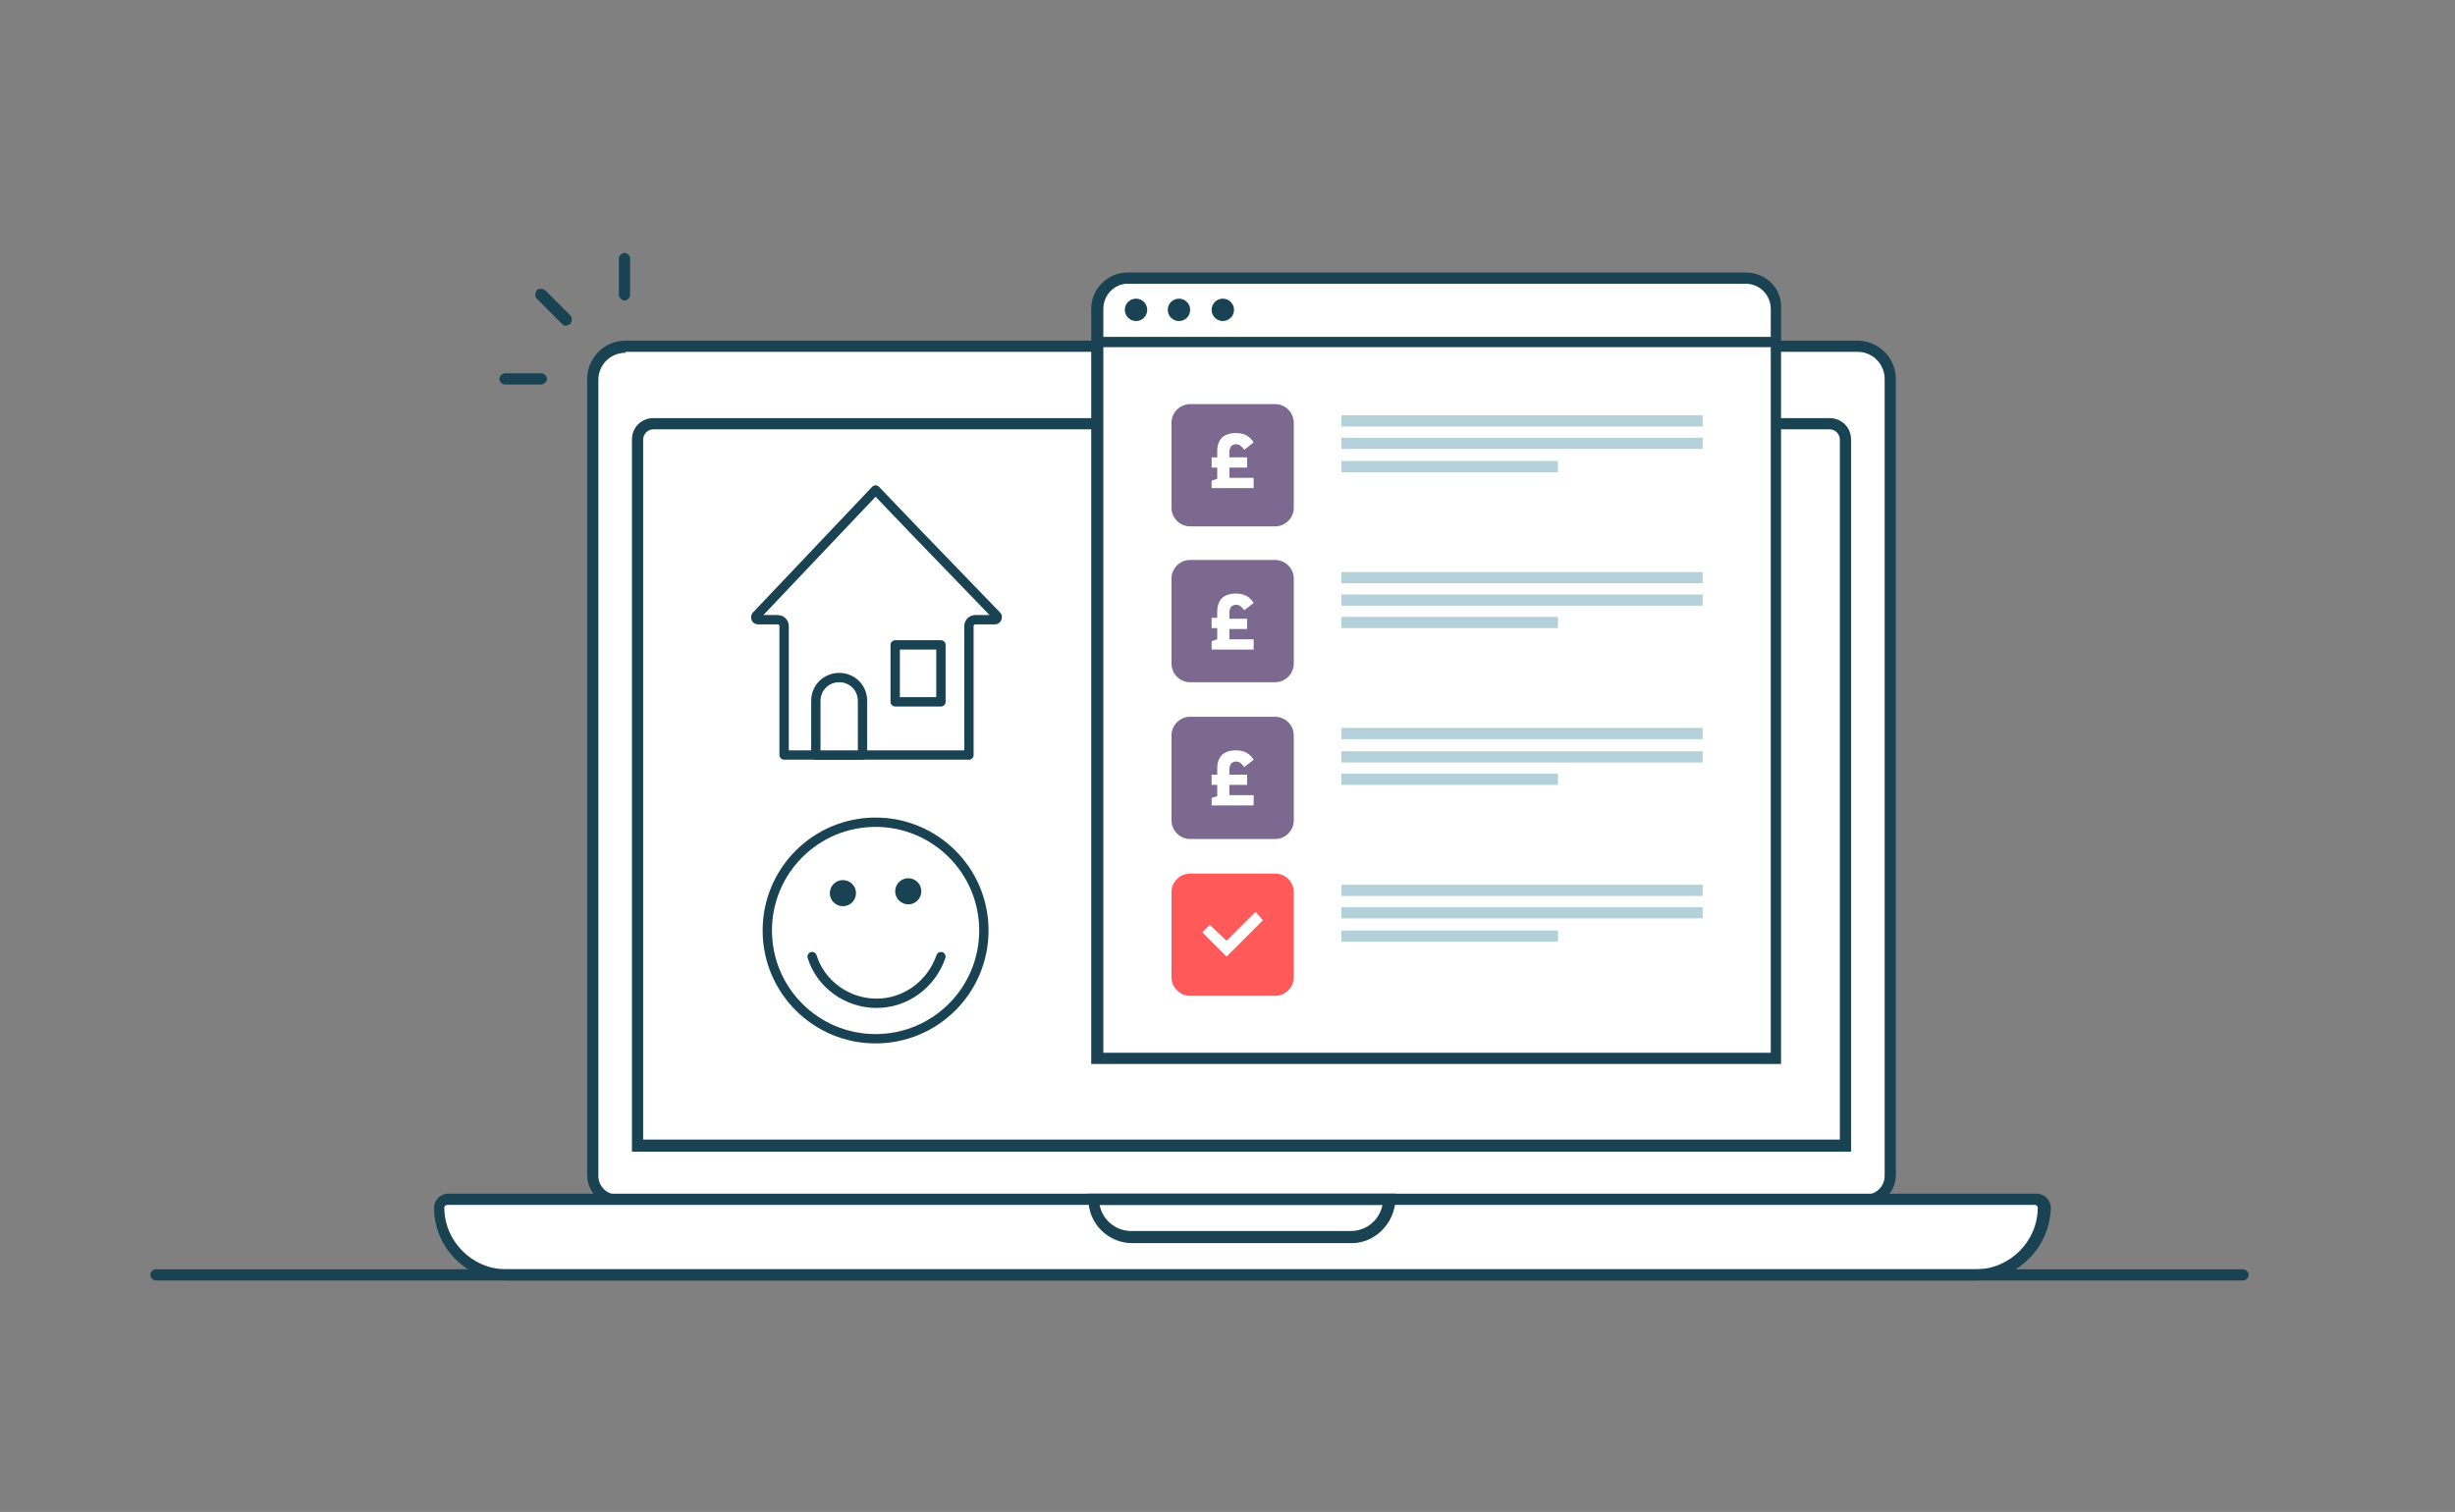
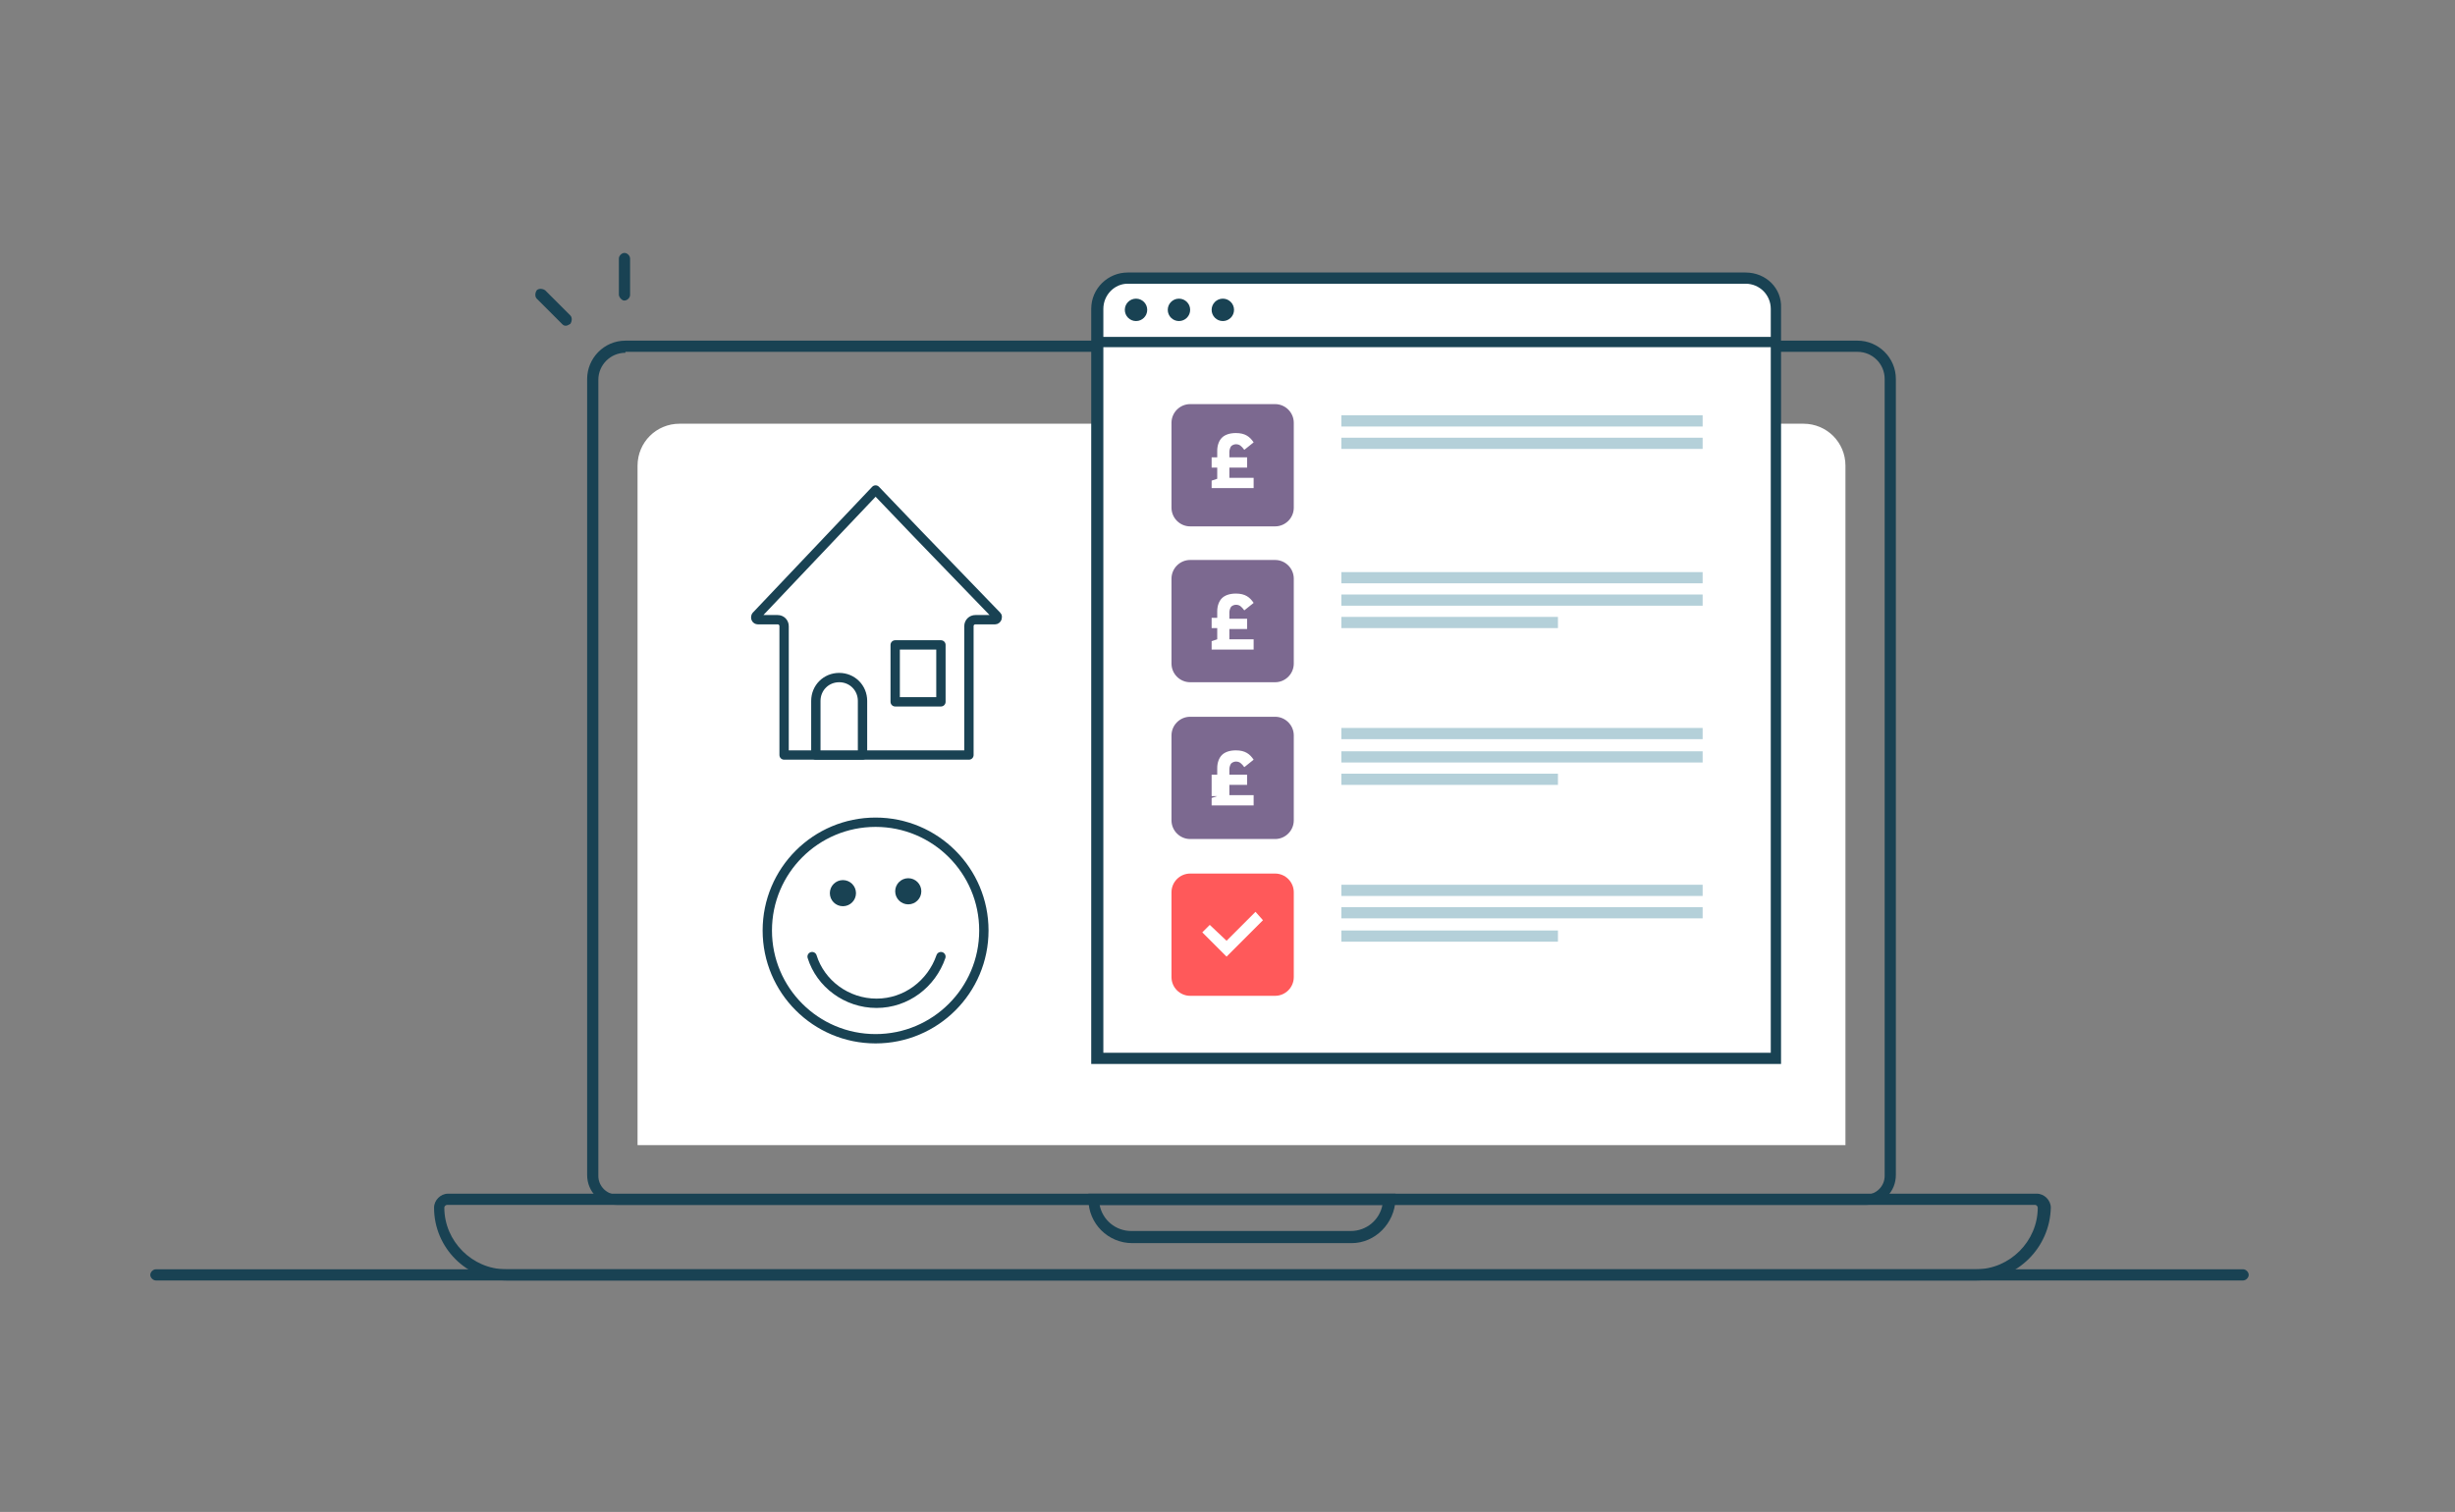
<svg xmlns="http://www.w3.org/2000/svg" id="Layer_1" x="0px" y="0px" viewBox="0 0 263 162" xml:space="preserve">
  <rect x="0" y="0" width="263" height="162" fill="#808080" stroke="none" />
  <g>
    <g id="Laptop_2_">
      <g>
-         <path fill="#FFFFFF" d="M195.8,128.5H70.2c-3.7,0-6.7,1.1-6.7-2.6v-82c0-4.9-0.1-6.8,4.8-6.8h129.4c4.9,0,4.8,1.8,4.8,6.8v81.2     C202.5,128.9,199.5,128.5,195.8,128.5z" />
        <path fill="#194253" d="M199.9,129.1H66.1c-1.8,0-3.2-1.4-3.2-3.2V40.6c0-2.2,1.8-4.1,4.1-4.1h132c2.2,0,4.1,1.8,4.1,4.1v85.3     C203.1,127.7,201.7,129.1,199.9,129.1z M67,37.8c-1.6,0-2.9,1.3-2.9,2.9v85.3c0,1.1,0.9,2,2,2h133.8c1.1,0,2-0.9,2-2V40.6     c0-1.6-1.3-2.9-2.9-2.9H67z" />
      </g>
      <g>
        <path fill="#FFFFFF" d="M197.7,122.7H68.3V49.9c0-2.5,2-4.5,4.5-4.5h120.4c2.5,0,4.5,2,4.5,4.5V122.7z" />
-         <path fill="#194253" d="M198.3,123.4H67.7V47.1c0-1.3,1-2.3,2.3-2.3H196c1.3,0,2.3,1,2.3,2.3V123.4z M68.9,122.1h128.2v-75     c0-0.6-0.5-1.1-1.1-1.1H70c-0.6,0-1.1,0.5-1.1,1.1V122.1z" />
      </g>
      <g>
        <circle fill="#194253" cx="133" cy="41.3" r="1.3" />
      </g>
      <g>
-         <path fill="#FFFFFF" d="M211.7,136.6H54.3c-4,0-7.2-3.2-7.2-7.2v0c0-0.5,0.4-0.9,0.9-0.9h170.2c0.5,0,0.9,0.4,0.9,0.9v0     C219,133.4,215.7,136.6,211.7,136.6z" />
        <path fill="#194253" d="M211.7,137.2H54.3c-4.3,0-7.8-3.5-7.8-7.8c0-0.8,0.7-1.5,1.5-1.5h170.2c0.8,0,1.5,0.7,1.5,1.5     C219.6,133.7,216.1,137.2,211.7,137.2z M47.9,129.1c-0.1,0-0.3,0.1-0.3,0.3c0,3.6,3,6.6,6.6,6.6h157.5c3.6,0,6.6-3,6.6-6.6     c0-0.1-0.1-0.3-0.3-0.3H47.9z" />
      </g>
      <g>
        <path fill="#194253" d="M144.8,133.2h-23.5c-2.6,0-4.7-2.1-4.7-4.7v-0.6h32.9v0.6C149.4,131.1,147.3,133.2,144.8,133.2z      M117.8,129.1c0.3,1.6,1.7,2.8,3.4,2.8h23.5c1.7,0,3.1-1.2,3.4-2.8H117.8z" />
      </g>
    </g>
    <g id="TableLine_2_">
      <path fill="#194253" d="M240.3,137.2H16.7c-0.3,0-0.6-0.3-0.6-0.6s0.3-0.6,0.6-0.6h223.6c0.3,0,0.6,0.3,0.6,0.6    S240.6,137.2,240.3,137.2z" />
    </g>
    <g id="Lines_1_">
      <path fill="#194253" d="M60.6,34.9c-0.2,0-0.3-0.1-0.4-0.2l-2.7-2.7c-0.2-0.2-0.2-0.6,0-0.9c0.2-0.2,0.6-0.2,0.9,0l2.7,2.7    c0.2,0.2,0.2,0.6,0,0.9C60.9,34.8,60.8,34.9,60.6,34.9z" />
      <path fill="#194253" d="M66.5,32c-0.1-0.1-0.2-0.3-0.2-0.4v-3.9c0-0.3,0.3-0.6,0.6-0.6c0.3,0,0.6,0.3,0.6,0.6v3.9    c0,0.3-0.3,0.6-0.6,0.6C66.8,32.2,66.7,32.2,66.5,32z" />
-       <path fill="#194253" d="M58.4,41c-0.1,0.1-0.3,0.2-0.4,0.2h-3.9c-0.3,0-0.6-0.3-0.6-0.6s0.3-0.6,0.6-0.6H58c0.3,0,0.6,0.3,0.6,0.6    C58.6,40.8,58.5,40.9,58.4,41z" />
    </g>
    <g id="Checklist_2_">
      <g id="Browser_1_">
        <path fill="#FFFFFF" d="M117.6,113.4V33c0-1.8,1.5-3.3,3.3-3.3H187c1.8,0,3.3,1.5,3.3,3.3v80.3H117.6z" />
        <g>
          <g>
            <g>
              <circle fill="#194253" cx="121.7" cy="33.2" r="1.2" />
            </g>
          </g>
          <g>
            <g>
              <circle fill="#194253" cx="126.3" cy="33.2" r="1.2" />
            </g>
          </g>
          <g>
            <g>
              <circle fill="#194253" cx="131" cy="33.2" r="1.2" />
            </g>
          </g>
        </g>
        <path fill="#194253" d="M187,29.2h-66.2c-2.1,0-3.9,1.7-3.9,3.9V114h73.9V33C190.9,30.9,189.2,29.2,187,29.2z M120.8,30.4H187     c1.5,0,2.7,1.2,2.7,2.7v3h-71.5v-3C118.2,31.6,119.4,30.4,120.8,30.4z M118.2,112.8V37.2h71.5v75.6H118.2z" />
      </g>
      <g id="Tick_1_">
        <g>
          <path fill="#7C6990" d="M136.6,56.4h-9.1c-1.1,0-2-0.9-2-2v-9.1c0-1.1,0.9-2,2-2h9.1c1.1,0,2,0.9,2,2v9.1      C138.6,55.5,137.7,56.4,136.6,56.4z" />
        </g>
        <g>
          <rect x="143.7" y="44.5" fill="#B4D0D9" width="38.7" height="1.2" />
          <rect x="143.7" y="46.9" fill="#B4D0D9" width="38.7" height="1.2" />
-           <rect x="143.7" y="49.4" fill="#B4D0D9" width="23.2" height="1.2" />
        </g>
        <g>
          <path fill="#7C6990" d="M136.6,73.1h-9.1c-1.1,0-2-0.9-2-2v-9.1c0-1.1,0.9-2,2-2h9.1c1.1,0,2,0.9,2,2v9.1      C138.6,72.2,137.7,73.1,136.6,73.1z" />
        </g>
        <g>
          <rect x="143.7" y="61.3" fill="#B4D0D9" width="38.7" height="1.2" />
          <rect x="143.7" y="63.7" fill="#B4D0D9" width="38.7" height="1.2" />
          <rect x="143.7" y="66.1" fill="#B4D0D9" width="23.2" height="1.2" />
        </g>
        <g>
          <path fill="#7C6990" d="M136.6,89.9h-9.1c-1.1,0-2-0.9-2-2v-9.1c0-1.1,0.9-2,2-2h9.1c1.1,0,2,0.9,2,2v9.1      C138.6,89,137.7,89.9,136.6,89.9z" />
        </g>
        <g>
          <rect x="143.7" y="78" fill="#B4D0D9" width="38.7" height="1.2" />
          <rect x="143.7" y="80.5" fill="#B4D0D9" width="38.7" height="1.2" />
          <rect x="143.7" y="82.9" fill="#B4D0D9" width="23.2" height="1.2" />
        </g>
        <g>
          <path fill="#FF595A" d="M136.6,106.7h-9.1c-1.1,0-2-0.9-2-2v-9.1c0-1.1,0.9-2,2-2h9.1c1.1,0,2,0.9,2,2v9.1      C138.6,105.8,137.7,106.7,136.6,106.7z" />
          <polygon fill="#FFFFFF" points="134.5,97.7 131.4,100.8 129.6,99.1 128.8,99.9 131.4,102.5 135.3,98.6     " />
        </g>
        <g>
          <rect x="143.7" y="94.8" fill="#B4D0D9" width="38.7" height="1.2" />
          <rect x="143.7" y="97.2" fill="#B4D0D9" width="38.7" height="1.2" />
          <rect x="143.7" y="99.7" fill="#B4D0D9" width="23.2" height="1.2" />
        </g>
      </g>
    </g>
    <g>
      <g>
        <path fill="#FFFFFF" stroke="#194253" stroke-linecap="round" stroke-linejoin="round" stroke-miterlimit="10" d="M98.3,57.2     l-4.5-4.7L81,66c-0.1,0.2,0,0.4,0.2,0.4h2.1c0.4,0,0.7,0.3,0.7,0.7v13.8h19.8V67.1c0-0.4,0.3-0.7,0.7-0.7h2.1     c0.2,0,0.3-0.3,0.2-0.4L98.3,57.2" />
        <path fill="#FFFFFF" stroke="#194253" stroke-linecap="round" stroke-linejoin="round" stroke-miterlimit="10" d="M92.4,80.9h-5     v-5.8c0-1.4,1.1-2.5,2.5-2.5h0c1.4,0,2.5,1.1,2.5,2.5V80.9z" />
        <rect x="95.9" y="69.1" fill="#FFFFFF" stroke="#194253" stroke-linecap="round" stroke-linejoin="round" stroke-miterlimit="10" width="4.9" height="6.1" />
      </g>
    </g>
    <circle fill="#FFFFFF" stroke="#194253" stroke-linecap="round" stroke-linejoin="round" stroke-miterlimit="10" cx="93.8" cy="99.7" r="11.6" />
    <path fill="#FFFFFF" stroke="#194253" stroke-linecap="round" stroke-linejoin="round" stroke-miterlimit="10" d="M100.8,102.5   c-1,2.9-3.7,5-6.9,5c-3.2,0-6-2.1-6.9-5" />
    <circle fill="#194253" stroke="#194253" stroke-linecap="round" stroke-linejoin="round" stroke-miterlimit="10" cx="90.3" cy="95.7" r="0.9" />
    <circle fill="#194253" stroke="#194253" stroke-linecap="round" stroke-linejoin="round" stroke-miterlimit="10" cx="97.3" cy="95.5" r="0.9" />
    <g>
      <path fill="#FFFFFF" d="M129.8,51.5l0.6-0.2v-1.2h-0.6V49h0.6v-0.7c0-0.6,0.2-1.1,0.5-1.4c0.3-0.3,0.8-0.5,1.5-0.5    c1,0,1.5,0.4,1.9,1l-1,0.8c-0.3-0.4-0.5-0.6-0.9-0.6c-0.2,0-0.4,0.1-0.5,0.2c-0.1,0.1-0.2,0.4-0.2,0.6V49h1.9v1.1h-1.9v1.1h2.6    v1.1h-4.5V51.5z" />
    </g>
    <g>
      <path fill="#FFFFFF" d="M129.8,68.7l0.6-0.2v-1.2h-0.6v-1.1h0.6v-0.7c0-0.6,0.2-1.1,0.5-1.4c0.3-0.3,0.8-0.5,1.5-0.5    c1,0,1.5,0.4,1.9,1l-1,0.8c-0.3-0.4-0.5-0.6-0.9-0.6c-0.2,0-0.4,0.1-0.5,0.2c-0.1,0.1-0.2,0.4-0.2,0.6v0.7h1.9v1.1h-1.9v1.1h2.6    v1.1h-4.5V68.7z" />
    </g>
    <g>
-       <path fill="#FFFFFF" d="M129.8,85.5l0.6-0.2v-1.2h-0.6V83h0.6v-0.7c0-0.6,0.2-1.1,0.5-1.4c0.3-0.3,0.8-0.5,1.5-0.5    c1,0,1.5,0.4,1.9,1l-1,0.8c-0.3-0.4-0.5-0.6-0.9-0.6c-0.2,0-0.4,0.1-0.5,0.2c-0.1,0.1-0.2,0.4-0.2,0.6V83h1.9v1.1h-1.9v1.1h2.6    v1.1h-4.5V85.5z" />
+       <path fill="#FFFFFF" d="M129.8,85.5l0.6-0.2h-0.6V83h0.6v-0.7c0-0.6,0.2-1.1,0.5-1.4c0.3-0.3,0.8-0.5,1.5-0.5    c1,0,1.5,0.4,1.9,1l-1,0.8c-0.3-0.4-0.5-0.6-0.9-0.6c-0.2,0-0.4,0.1-0.5,0.2c-0.1,0.1-0.2,0.4-0.2,0.6V83h1.9v1.1h-1.9v1.1h2.6    v1.1h-4.5V85.5z" />
    </g>
  </g>
</svg>